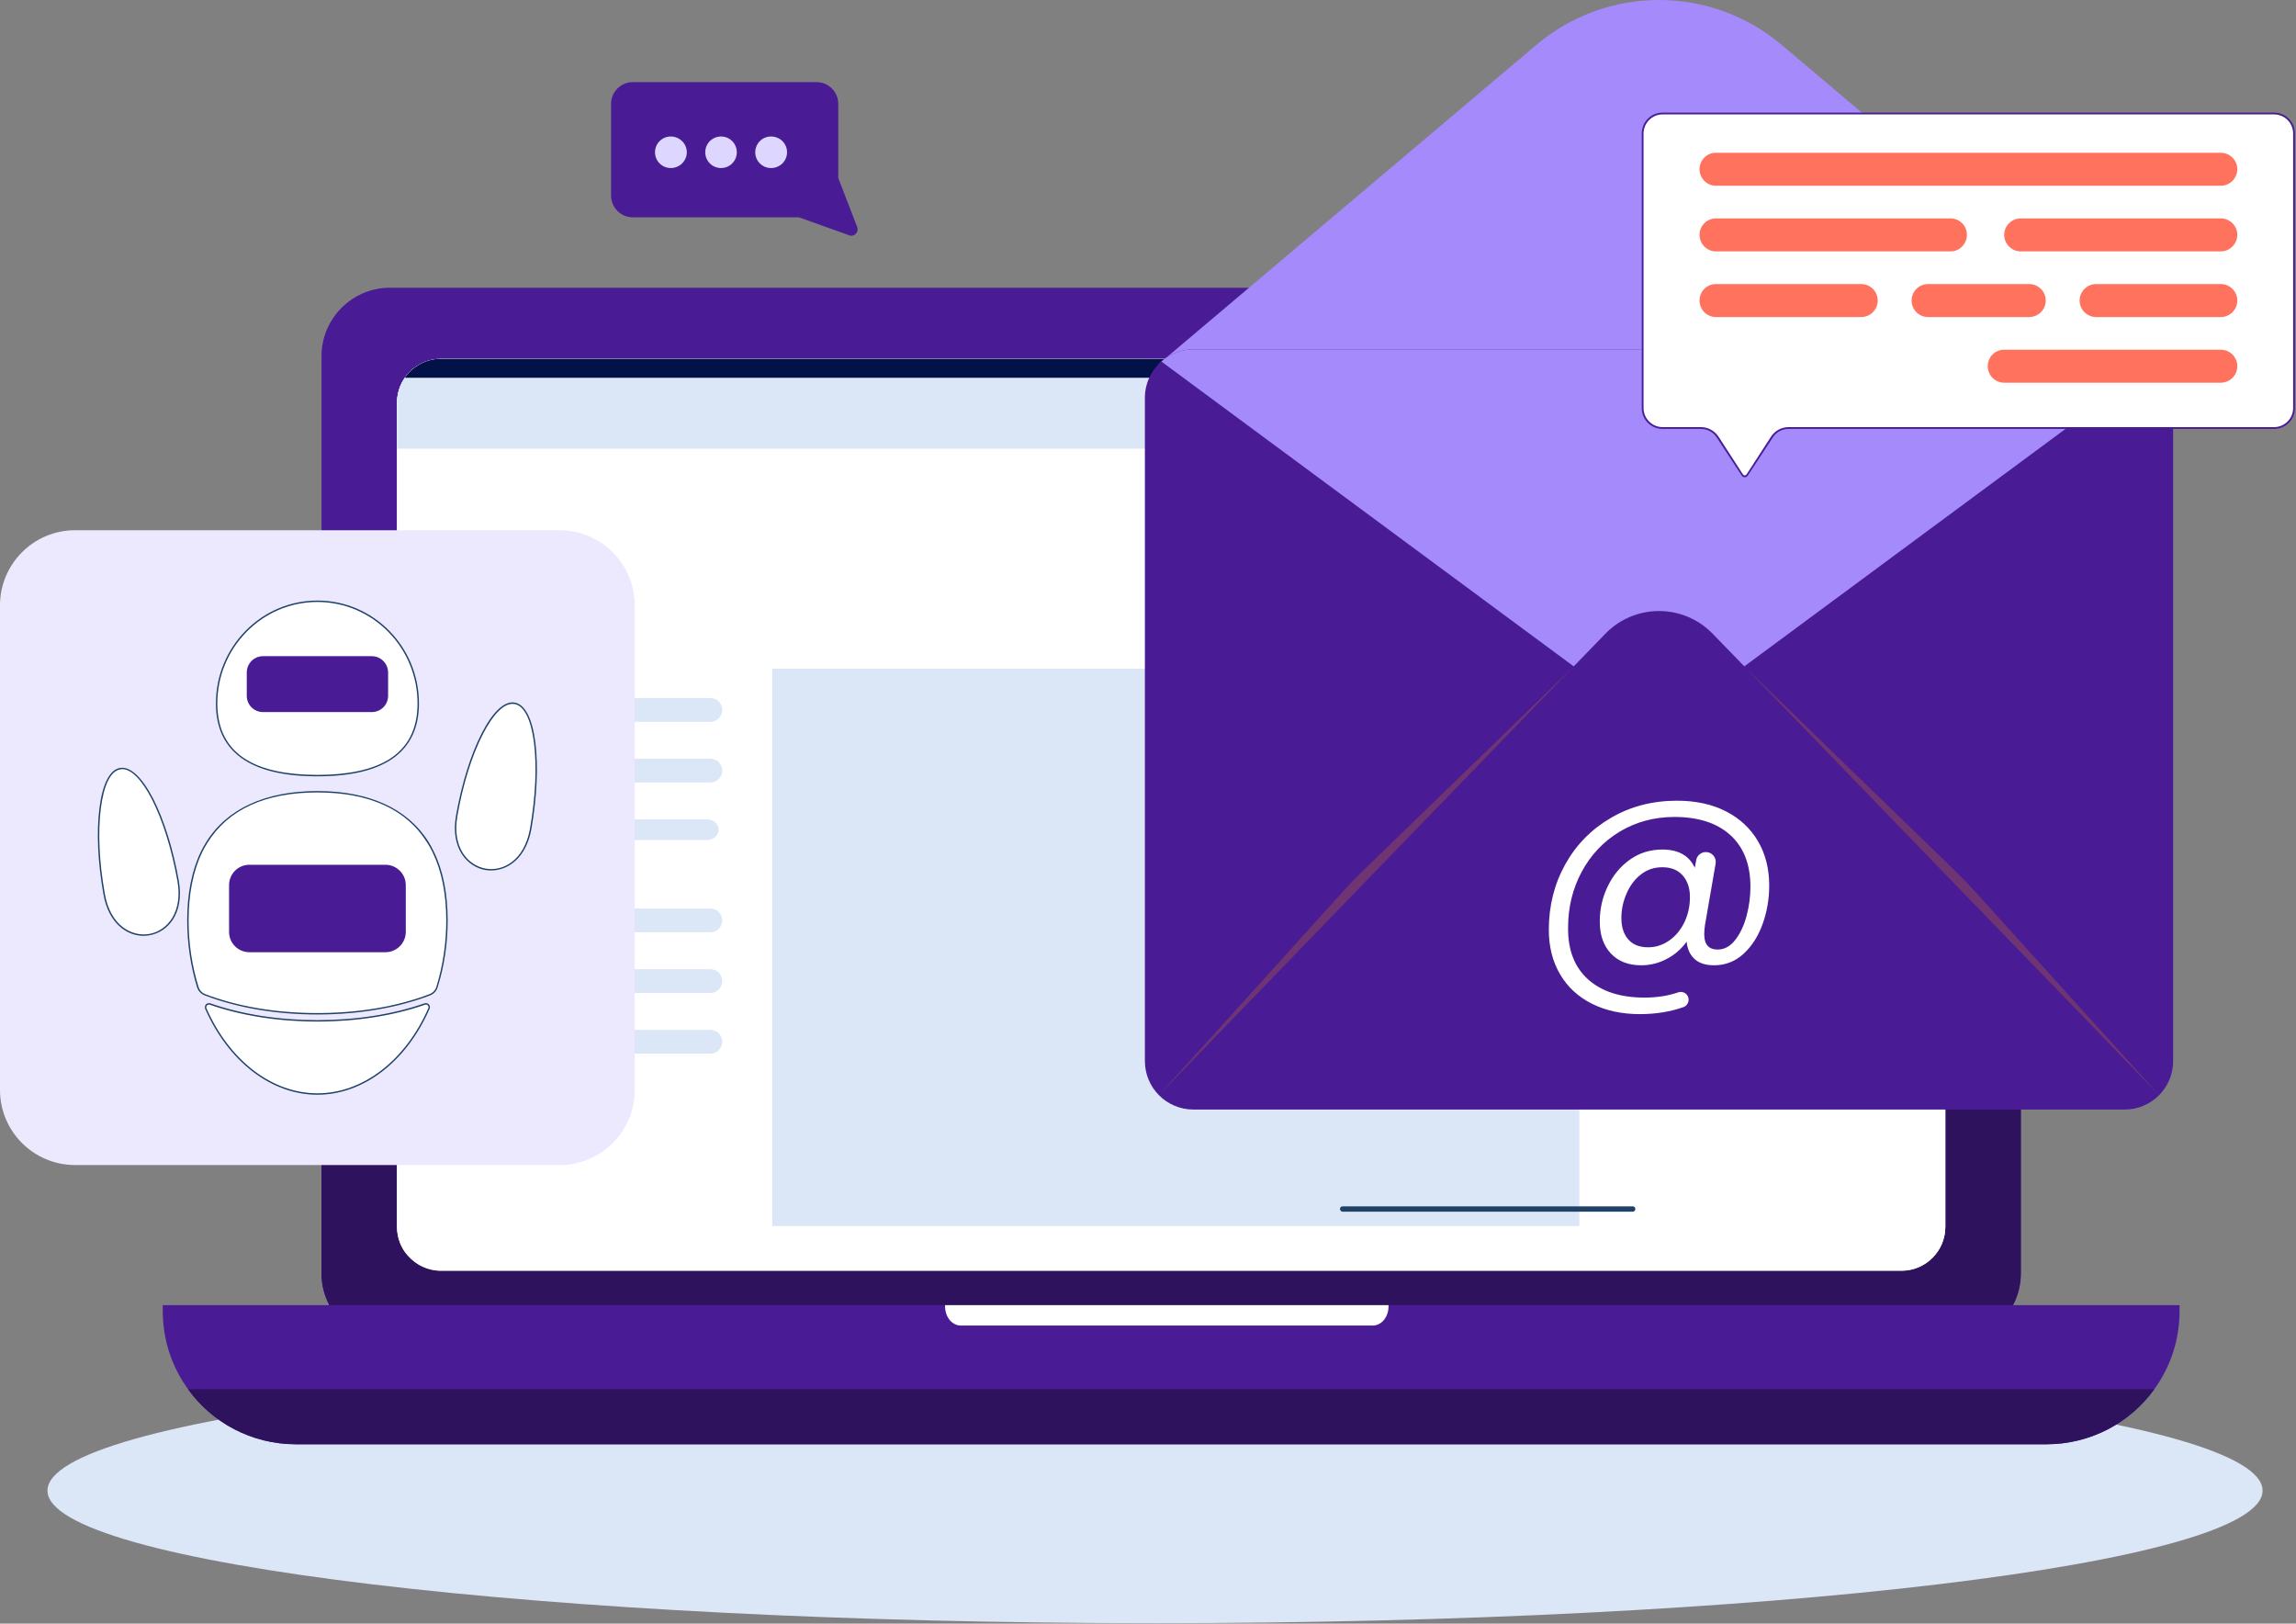
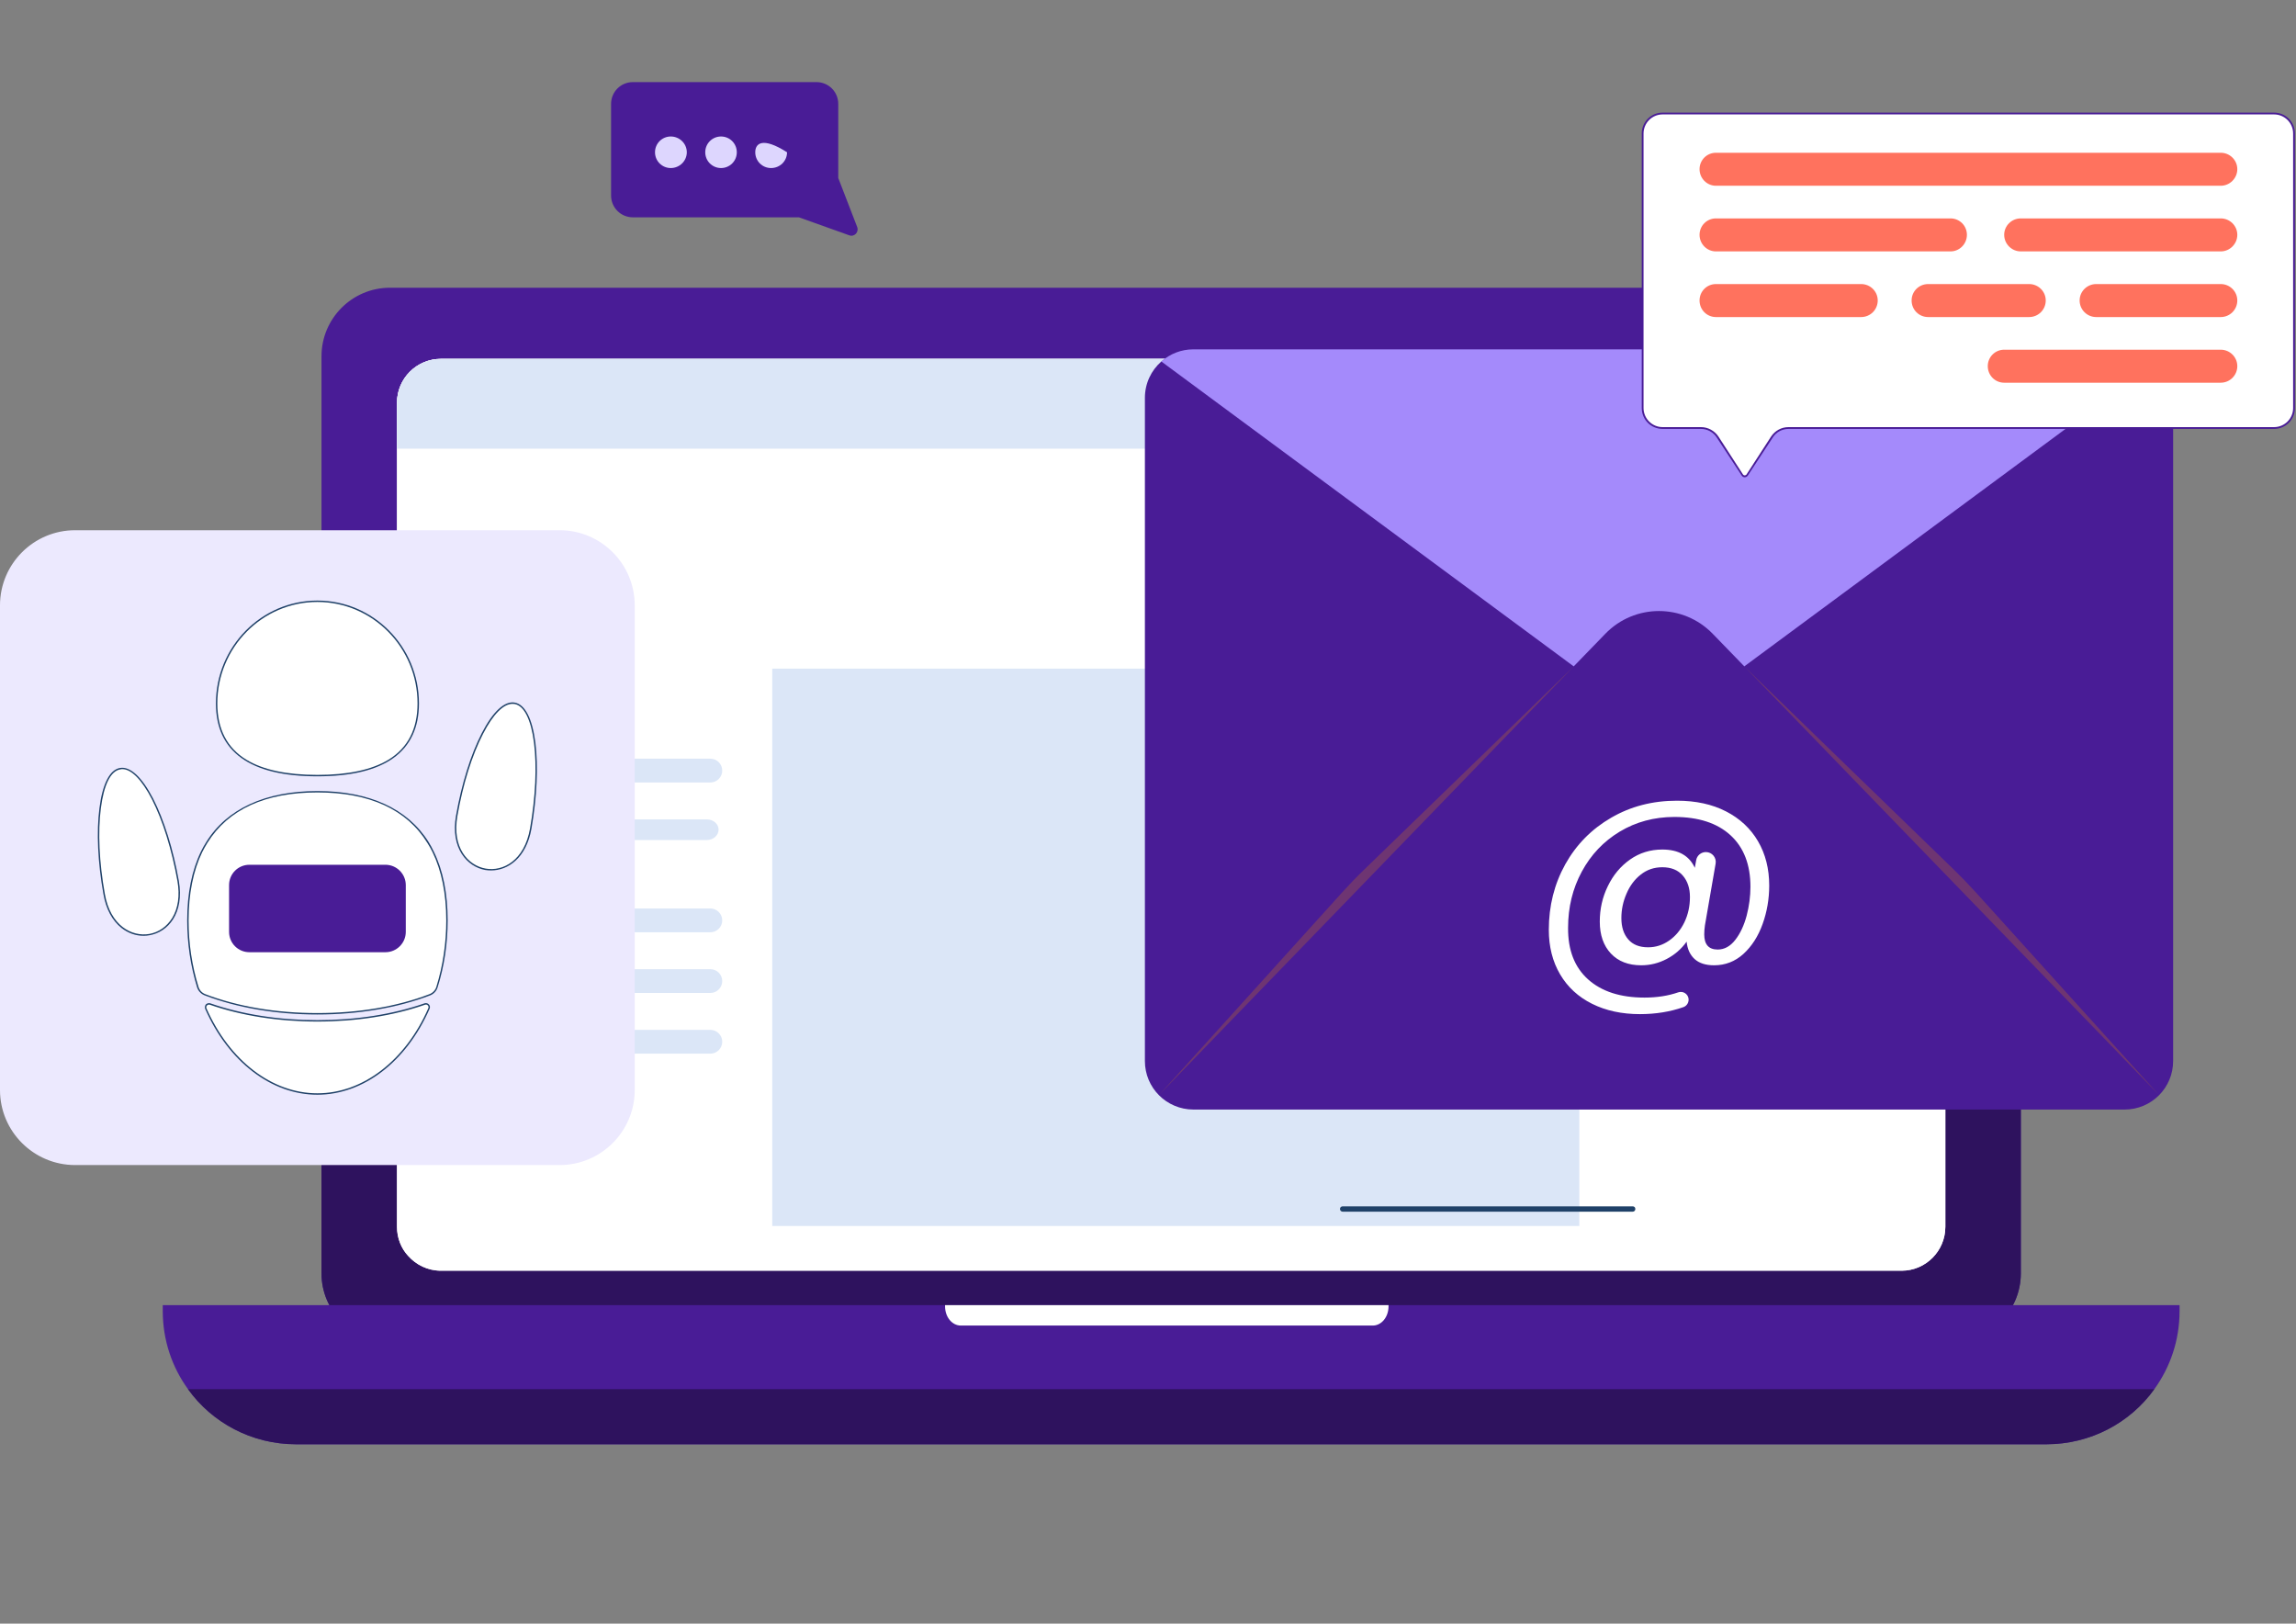
<svg xmlns="http://www.w3.org/2000/svg" width="512" height="362" viewBox="0 0 512 362" fill="none">
  <rect x="0" y="0" width="512" height="362" fill="#808080" stroke="none" />
-   <path d="M504.548 332.352C504.548 348.644 393.967 361.905 257.566 361.905C121.166 361.905 10.585 348.644 10.585 332.352C10.585 316.005 121.166 302.744 257.566 302.744C393.967 302.744 504.548 316.005 504.548 332.352Z" fill="#DBE6F7" />
  <path d="M450.637 79.416V283.908C450.637 292.298 443.817 299.172 435.374 299.172H86.958C78.514 299.172 71.694 292.298 71.694 283.908V79.416C71.694 71.026 78.514 64.152 86.958 64.152H435.374C443.817 64.152 450.637 71.026 450.637 79.416Z" fill="#491C96" />
  <path d="M450.637 181.662V283.908C450.637 292.298 443.817 299.172 435.374 299.172H86.958C78.514 299.172 71.694 292.298 71.694 283.908V181.662H450.637Z" fill="#2E125E" />
  <path d="M433.804 89.808V273.516C433.804 278.928 429.42 283.313 424.061 283.313H98.324C95.401 283.313 92.803 282.014 91.017 280.011C89.448 278.333 88.527 276.006 88.527 273.516V89.808C88.527 84.396 92.912 80.011 98.324 80.011H424.061C425.847 80.011 427.525 80.553 428.987 81.365C431.855 83.097 433.804 86.236 433.804 89.808Z" fill="white" />
  <path d="M433.804 89.808V273.516C433.804 278.928 429.42 283.313 424.061 283.313H98.324C95.401 283.313 92.803 282.014 91.017 280.011C89.447 278.333 88.527 276.005 88.527 273.516V89.808C88.527 84.395 92.911 80.011 98.324 80.011H424.061C425.847 80.011 427.525 80.553 428.986 81.365C431.855 83.097 433.804 86.236 433.804 89.808Z" fill="white" />
-   <path d="M99.515 158.279C99.515 159.741 100.706 160.931 102.167 160.931H158.405C159.867 160.931 161.057 159.741 161.057 158.279C161.057 156.818 159.867 155.627 158.405 155.627H102.167C100.706 155.627 99.515 156.818 99.515 158.279Z" fill="#DBE6F7" />
  <path d="M99.515 171.811C99.515 173.272 100.706 174.463 102.167 174.463H158.405C159.867 174.463 161.057 173.272 161.057 171.811C161.057 170.349 159.867 169.158 158.405 169.158H102.167C100.706 169.158 99.515 170.349 99.515 171.811Z" fill="#DBE6F7" />
  <path d="M99.515 184.964C99.515 186.263 100.706 187.291 102.167 187.291H157.648C159.055 187.291 160.246 186.263 160.246 184.964C160.246 183.719 159.055 182.69 157.648 182.69H102.167C100.706 182.69 99.515 183.719 99.515 184.964Z" fill="#DBE6F7" />
  <path d="M99.515 205.207C99.515 206.669 100.706 207.859 102.167 207.859H158.405C159.867 207.859 161.057 206.669 161.057 205.207C161.057 203.746 159.867 202.555 158.405 202.555H102.167C100.706 202.555 99.515 203.746 99.515 205.207Z" fill="#DBE6F7" />
  <path d="M99.515 218.739C99.515 220.201 100.706 221.391 102.167 221.391H158.405C159.867 221.391 161.057 220.201 161.057 218.739C161.057 217.278 159.867 216.087 158.405 216.087H102.167C100.706 216.087 99.515 217.278 99.515 218.739Z" fill="#DBE6F7" />
  <path d="M99.515 232.271C99.515 233.732 100.706 234.923 102.167 234.923H158.405C159.867 234.923 161.057 233.732 161.057 232.271C161.057 230.81 159.867 229.619 158.405 229.619H102.167C100.706 229.619 99.515 230.81 99.515 232.271Z" fill="#DBE6F7" />
  <path d="M360.895 171.811C360.895 173.272 362.086 174.463 363.547 174.463H419.731C421.192 174.463 422.383 173.272 422.383 171.811C422.383 170.349 421.192 169.158 419.731 169.158H363.547C362.086 169.158 360.895 170.349 360.895 171.811Z" fill="#DBE6F7" />
  <path d="M360.895 184.964C360.895 186.263 362.031 187.291 363.493 187.291H418.973C420.381 187.291 421.571 186.263 421.571 184.964C421.571 183.719 420.381 182.69 418.973 182.69H363.493C362.031 182.69 360.895 183.719 360.895 184.964Z" fill="#DBE6F7" />
  <path d="M360.895 205.207C360.895 206.669 362.086 207.859 363.547 207.859H419.731C421.192 207.859 422.383 206.669 422.383 205.207C422.383 203.746 421.192 202.555 419.731 202.555H363.547C362.086 202.555 360.895 203.746 360.895 205.207Z" fill="#DBE6F7" />
  <path d="M360.895 218.739C360.895 220.201 362.086 221.391 363.547 221.391H419.731C421.192 221.391 422.383 220.201 422.383 218.739C422.383 217.278 421.192 216.087 419.731 216.087H363.547C362.086 216.087 360.895 217.278 360.895 218.739Z" fill="#DBE6F7" />
  <path d="M360.895 232.271C360.895 233.732 362.086 234.923 363.547 234.923H419.731C421.192 234.923 422.383 233.732 422.383 232.271C422.383 230.81 421.192 229.619 419.731 229.619H363.547C362.086 229.619 360.895 230.81 360.895 232.271Z" fill="#DBE6F7" />
  <path d="M433.804 89.808V100.038H88.527V89.808C88.527 84.395 92.911 80.011 98.324 80.011H424.061C425.847 80.011 427.525 80.553 428.986 81.365C431.855 83.097 433.804 86.236 433.804 89.808Z" fill="#DBE6F7" />
-   <path d="M432.072 84.233H90.26C92.046 81.689 94.968 80.011 98.324 80.011H424.061C427.363 80.011 430.286 81.689 432.072 84.233Z" fill="#021147" />
  <path d="M352.18 149.078V273.353H172.208V149.078H180.49H352.18Z" fill="#DBE6F7" />
  <path d="M486.036 290.999V292.298C486.036 298.793 483.98 304.801 480.407 309.727C475.049 317.196 466.226 322.013 456.321 322.013H66.01C56.105 322.013 47.283 317.196 41.924 309.727C38.352 304.801 36.294 298.793 36.294 292.298V290.999H486.036Z" fill="#491C96" />
  <path d="M210.747 290.999V291.269C210.747 293.651 212.316 295.545 214.264 295.545H306.118C308.067 295.545 309.637 293.651 309.637 291.269V290.999H210.747Z" fill="white" />
  <path d="M480.407 309.727C475.049 317.196 466.226 322.013 456.321 322.013H66.01C56.105 322.013 47.283 317.196 41.924 309.727H480.407Z" fill="#2E125E" />
  <path d="M136.267 23.178V43.584C136.267 46.29 138.432 48.455 141.139 48.455H178.162L189.366 52.461C190.503 52.894 191.585 51.757 191.152 50.62L186.93 39.687V23.178C186.93 20.471 184.765 18.306 182.059 18.306H141.139C138.432 18.306 136.267 20.471 136.267 23.178Z" fill="#491C96" />
-   <path d="M168.419 33.949C168.419 35.898 169.988 37.467 171.937 37.467C173.94 37.467 175.509 35.898 175.509 33.949C175.509 32.001 173.94 30.431 171.937 30.431C169.988 30.431 168.419 32.001 168.419 33.949Z" fill="#DDD6FE" />
+   <path d="M168.419 33.949C168.419 35.898 169.988 37.467 171.937 37.467C173.94 37.467 175.509 35.898 175.509 33.949C169.988 30.431 168.419 32.001 168.419 33.949Z" fill="#DDD6FE" />
  <path d="M157.268 33.949C157.268 35.898 158.838 37.467 160.787 37.467C162.735 37.467 164.305 35.898 164.305 33.949C164.305 32.001 162.735 30.431 160.787 30.431C158.838 30.431 157.268 32.001 157.268 33.949Z" fill="#DDD6FE" />
  <path d="M146.064 33.949C146.064 35.898 147.634 37.467 149.582 37.467C151.531 37.467 153.155 35.898 153.155 33.949C153.155 32.001 151.531 30.431 149.582 30.431C147.634 30.431 146.064 32.001 146.064 33.949Z" fill="#DDD6FE" />
  <path d="M70.771 226.031C61.305 226.031 52.628 224.58 45.876 221.772C46.108 222.403 46.339 223.024 46.57 223.634C53.512 226.315 61.936 227.609 70.771 227.609C79.637 227.609 88.061 226.315 94.971 223.634C95.223 223.024 95.455 222.403 95.665 221.772C88.913 224.58 80.236 226.031 70.771 226.031Z" fill="#1F4168" />
  <path d="M124.819 259.603H16.754C7.604 259.603 0.158 252.188 0.158 243.038V134.973C0.158 125.791 7.604 118.377 16.754 118.377H124.819C133.969 118.377 141.384 125.791 141.384 134.973V243.038C141.384 252.188 133.969 259.603 124.819 259.603Z" fill="#ECE9FE" />
  <path fill-rule="evenodd" clip-rule="evenodd" d="M124.819 259.76H16.754C7.509 259.76 0 252.251 0 243.038V134.973C0 125.728 7.509 118.219 16.754 118.219H124.819C134.032 118.219 141.541 125.728 141.541 134.973V243.038C141.541 252.251 134.032 259.76 124.819 259.76ZM16.754 118.534C7.699 118.534 0.316 125.917 0.316 134.973V243.038C0.316 252.062 7.699 259.445 16.754 259.445H124.819C133.874 259.445 141.226 252.062 141.226 243.038V134.973C141.226 125.917 133.874 118.534 124.819 118.534H16.754Z" fill="#ECE9FE" />
  <path d="M23.222 199.338C25.683 213.347 42.185 210.413 39.724 196.436C37.137 181.796 31.331 170.563 26.788 171.384C22.244 172.172 20.635 184.698 23.222 199.338Z" fill="white" />
  <path fill-rule="evenodd" clip-rule="evenodd" d="M32.026 208.646C30.259 208.646 28.555 208.047 27.072 206.88C25.021 205.239 23.633 202.652 23.065 199.37C21.803 192.271 21.487 185.424 22.181 180.155C22.844 174.791 24.485 171.605 26.756 171.226C29.028 170.816 31.647 173.245 34.139 178.041C36.569 182.774 38.62 189.305 39.882 196.404C41.144 203.724 37.389 207.826 33.351 208.52C32.909 208.604 32.467 208.646 32.026 208.646ZM27.261 171.478C27.114 171.478 26.967 171.499 26.819 171.542C24.674 171.889 23.159 174.981 22.497 180.187C21.803 185.456 22.118 192.24 23.38 199.307C24.611 206.406 29.407 208.899 33.288 208.236C35.401 207.858 37.2 206.596 38.399 204.671C39.724 202.494 40.134 199.654 39.566 196.436C38.304 189.4 36.285 182.9 33.855 178.167C31.615 173.845 29.28 171.478 27.261 171.478Z" fill="#1F4168" />
  <path d="M118.351 184.762C115.858 198.771 99.388 195.868 101.849 181.859C104.436 167.219 110.21 156.018 114.754 156.807C119.329 157.596 120.938 170.122 118.351 184.762Z" fill="white" />
  <path fill-rule="evenodd" clip-rule="evenodd" d="M109.516 194.07C109.075 194.07 108.643 194.038 108.223 193.975C104.184 193.249 100.398 189.147 101.691 181.827C102.953 174.728 104.973 168.229 107.434 163.464C109.895 158.668 112.514 156.239 114.785 156.649C117.089 157.059 118.698 160.214 119.392 165.578C120.055 170.879 119.739 177.694 118.509 184.793C117.341 191.325 113.271 194.07 109.516 194.07ZM114.281 156.933C112.261 156.933 109.958 159.268 107.718 163.622C105.288 168.323 103.237 174.823 102.007 181.891C100.745 188.99 104.373 192.965 108.286 193.659C112.167 194.354 116.931 191.861 118.193 184.73C119.424 177.663 119.739 170.879 119.076 165.61C118.414 160.404 116.868 157.343 114.754 156.965C114.607 156.944 114.449 156.933 114.281 156.933Z" fill="#1F4168" />
  <path d="M70.77 227.609C79.447 227.609 87.714 226.315 94.718 223.854C95.349 223.633 95.917 224.264 95.665 224.864C90.648 236.254 81.372 243.921 70.77 243.921C60.2 243.921 50.924 236.254 45.907 224.864C45.623 224.264 46.223 223.633 46.822 223.854C53.827 226.315 62.125 227.609 70.77 227.609Z" fill="white" />
  <path d="M99.672 205.207C99.672 210.476 98.883 215.493 97.463 220.068C97.211 220.857 96.611 221.488 95.854 221.772C88.913 224.454 80.204 226.031 70.77 226.031C61.336 226.031 52.628 224.454 45.718 221.772C44.929 221.488 44.361 220.857 44.109 220.068C42.689 215.493 41.9 210.476 41.9 205.207C41.9 198.991 43.005 193.943 44.961 189.936C45.319 189.2 45.708 188.495 46.128 187.822C51.208 179.65 60.327 176.526 70.77 176.526C81.214 176.526 90.364 179.65 95.444 187.822C95.865 188.495 96.254 189.2 96.611 189.936C98.567 193.943 99.672 198.991 99.672 205.207Z" fill="white" />
  <path fill-rule="evenodd" clip-rule="evenodd" d="M70.77 244.079C60.547 244.079 50.956 236.727 45.75 224.927C45.623 224.612 45.687 224.233 45.907 223.949C46.16 223.697 46.538 223.602 46.886 223.697C53.922 226.158 62.188 227.451 70.77 227.451C79.384 227.451 87.65 226.158 94.686 223.697C95.034 223.602 95.381 223.665 95.633 223.949C95.885 224.201 95.949 224.58 95.791 224.927C90.616 236.727 81.025 244.079 70.77 244.079ZM46.57 223.981C46.412 223.981 46.255 224.075 46.16 224.17C46.034 224.296 45.939 224.548 46.034 224.801C51.208 236.507 60.674 243.763 70.77 243.763C80.898 243.763 90.364 236.507 95.507 224.801C95.633 224.548 95.538 224.296 95.412 224.17C95.286 224.012 95.034 223.917 94.781 224.012C87.714 226.473 79.415 227.767 70.77 227.767C62.157 227.767 53.858 226.473 46.791 224.012C46.707 223.991 46.633 223.981 46.57 223.981Z" fill="#1F4168" />
  <path fill-rule="evenodd" clip-rule="evenodd" d="M70.77 226.189C61.589 226.189 52.912 224.706 45.655 221.929C44.835 221.614 44.204 220.951 43.951 220.131C42.5 215.398 41.743 210.382 41.743 205.207C41.743 199.212 42.784 194.038 44.803 189.873C45.15 189.147 45.56 188.421 46.002 187.727C50.609 180.313 59.191 176.369 70.77 176.369C82.381 176.369 90.932 180.313 95.57 187.727C96.012 188.421 96.39 189.147 96.737 189.873C98.788 194.038 99.83 199.212 99.83 205.207C99.83 210.382 99.072 215.398 97.589 220.131C97.337 220.951 96.737 221.614 95.917 221.929C88.66 224.706 79.952 226.189 70.77 226.189ZM70.77 176.684C59.128 176.684 50.893 180.47 46.255 187.917C45.844 188.579 45.434 189.305 45.087 189.999C43.099 194.132 42.058 199.275 42.058 205.207C42.058 210.35 42.815 215.335 44.267 220.036C44.488 220.762 45.024 221.362 45.75 221.646C52.975 224.422 61.62 225.873 70.77 225.873C79.92 225.873 88.566 224.422 95.791 221.646C96.517 221.362 97.085 220.762 97.305 220.036C98.757 215.335 99.514 210.35 99.514 205.207C99.514 199.275 98.473 194.132 96.454 189.999C96.106 189.305 95.728 188.579 95.286 187.917C90.68 180.47 82.413 176.684 70.77 176.684Z" fill="#1F4168" />
  <path d="M93.267 156.838C93.267 144.407 83.202 134.058 70.77 134.058C58.37 134.058 48.305 144.407 48.305 156.838C48.305 169.269 58.37 172.929 70.77 172.929C83.202 172.929 93.267 169.269 93.267 156.838Z" fill="white" />
  <path fill-rule="evenodd" clip-rule="evenodd" d="M70.77 173.088C55.752 173.088 48.148 167.597 48.148 156.838C48.148 144.186 58.307 133.9 70.77 133.9C83.265 133.9 93.425 144.186 93.425 156.838C93.425 167.597 85.821 173.088 70.77 173.088ZM70.77 134.216C58.465 134.216 48.463 144.375 48.463 156.838C48.463 162.549 50.64 166.777 54.963 169.396C58.623 171.636 63.955 172.772 70.77 172.772C77.585 172.772 82.918 171.636 86.609 169.396C90.932 166.777 93.109 162.549 93.109 156.838C93.109 144.375 83.107 134.216 70.77 134.216Z" fill="#1F4168" />
-   <path d="M82.919 146.3H58.655C56.636 146.3 55.027 147.941 55.027 149.96V155.135C55.027 157.154 56.636 158.763 58.655 158.763H82.919C84.907 158.763 86.547 157.154 86.547 155.135V149.96C86.547 147.941 84.907 146.3 82.919 146.3Z" fill="#491C96" />
  <path d="M85.947 212.306H55.626C53.101 212.306 51.082 210.287 51.082 207.763V197.351C51.082 194.827 53.101 192.807 55.626 192.807H85.947C88.439 192.807 90.49 194.827 90.49 197.351V207.763C90.49 210.287 88.439 212.306 85.947 212.306Z" fill="#491C96" />
  <path d="M364.078 270.157H299.406C299.088 270.157 298.809 269.879 298.809 269.56C298.809 269.203 299.088 268.964 299.406 268.964H364.078C364.436 268.964 364.675 269.203 364.675 269.56C364.675 269.879 364.436 270.157 364.078 270.157Z" fill="#1F4168" />
-   <path d="M258.388 81.164L342.605 10.004C358.394 -3.335 381.514 -3.335 397.304 10.004L481.217 80.86L258.388 81.164Z" fill="#A48AFB" />
  <path d="M484.6 88.712V236.563C484.6 239.534 483.407 242.223 481.477 244.175C479.525 246.149 476.792 247.385 473.777 247.385H266.131C263.116 247.385 260.383 246.149 258.431 244.175C256.501 242.223 255.308 239.534 255.308 236.563V88.712C255.308 85.48 256.718 82.574 258.974 80.6C260.882 78.908 263.376 77.889 266.131 77.889H473.777C476.532 77.889 479.026 78.908 480.935 80.6C483.169 82.574 484.6 85.48 484.6 88.712Z" fill="#491C96" />
  <path d="M480.935 80.6L388.975 148.572L381.948 141.328C375.376 134.539 364.51 134.539 357.961 141.328L350.933 148.572L258.974 80.6C260.882 78.908 263.377 77.889 266.131 77.889H473.778C476.532 77.889 479.026 78.908 480.935 80.6Z" fill="#A48AFB" />
  <g style="mix-blend-mode:multiply" opacity="0.4">
    <path d="M435.735 193.923C437.413 195.557 439.039 197.241 440.615 198.977L481.477 244.176L388.975 148.594L435.735 193.923Z" fill="#A65B3C" />
  </g>
  <g style="mix-blend-mode:multiply" opacity="0.4">
    <path d="M304.173 193.923C302.481 195.557 300.854 197.241 299.293 198.977L258.431 244.176L350.933 148.594L304.173 193.923Z" fill="#A65B3C" />
  </g>
  <path fill-rule="evenodd" clip-rule="evenodd" d="M384.898 180.91C387.992 182.5 390.371 184.72 392.033 187.568C393.696 190.417 394.528 193.706 394.528 197.437C394.528 200.43 394.036 203.293 393.053 206.025C392.07 208.758 390.645 210.978 388.78 212.684C386.915 214.375 384.732 215.221 382.23 215.221C380.351 215.221 378.897 214.751 377.871 213.811C376.859 212.872 376.273 211.585 376.114 209.951C374.943 211.585 373.461 212.872 371.668 213.811C369.875 214.751 367.981 215.221 365.985 215.221C363.123 215.221 360.867 214.346 359.219 212.597C357.57 210.833 356.746 208.462 356.746 205.483C356.746 202.649 357.346 200.01 358.546 197.567C359.732 195.109 361.38 193.135 363.491 191.646C365.602 190.156 368.003 189.412 370.692 189.412C374.278 189.412 376.692 190.771 377.936 193.489L378.24 191.798C378.413 190.735 379.346 189.976 380.408 189.976C381.775 189.976 382.816 191.212 382.577 192.557L380.192 206.329C380.09 207.052 380.04 207.717 380.04 208.324C380.04 210.58 381.037 211.708 383.033 211.708C384.536 211.708 385.845 210.992 386.958 209.561C388.072 208.129 388.918 206.329 389.496 204.16C390.06 201.991 390.342 199.844 390.342 197.719C390.342 192.774 388.86 188.942 385.896 186.224C382.932 183.505 378.746 182.146 373.338 182.146C368.856 182.161 364.807 183.252 361.192 185.421C357.592 187.59 354.773 190.561 352.734 194.335C350.695 198.109 349.676 202.28 349.676 206.849C349.632 211.823 351.122 215.662 354.144 218.366C357.165 221.07 361.359 222.422 366.723 222.422C369.485 222.422 371.993 222.031 374.249 221.251C375.247 220.904 376.331 221.533 376.526 222.574C376.678 223.42 376.201 224.265 375.398 224.547C372.42 225.588 369.188 226.109 365.704 226.109C361.669 226.109 358.113 225.343 355.033 223.81C351.953 222.277 349.574 220.087 347.897 217.238C346.22 214.39 345.381 211.079 345.381 207.305C345.381 201.984 346.603 197.119 349.047 192.709C351.505 188.313 354.917 184.85 359.284 182.32C363.636 179.789 368.53 178.524 373.967 178.524C378.16 178.524 381.804 179.319 384.898 180.91ZM372.21 209.712C373.642 208.715 374.777 207.356 375.615 205.635C376.439 203.914 376.851 202.035 376.851 199.996C376.851 198.029 376.316 196.432 375.247 195.203C374.177 193.974 372.658 193.359 370.692 193.359C368.87 193.359 367.272 193.901 365.899 194.986C364.525 196.056 363.462 197.473 362.711 199.237C361.944 200.986 361.561 202.808 361.561 204.702C361.561 206.698 362.074 208.281 363.101 209.452C364.113 210.623 365.588 211.209 367.525 211.209C369.217 211.209 370.779 210.71 372.21 209.712Z" fill="white" />
  <path d="M507.105 95.43H398.84C397.329 95.43 395.936 96.185 395.101 97.458L389.612 105.93C389.374 106.288 388.777 106.288 388.539 105.93L383.01 97.458C382.214 96.185 380.822 95.43 379.311 95.43H370.76C368.294 95.43 366.305 93.441 366.305 90.975V29.763C366.305 27.297 368.294 25.308 370.76 25.308H507.105C509.571 25.308 511.56 27.297 511.56 29.763V90.975C511.56 93.441 509.571 95.43 507.105 95.43Z" fill="white" />
  <path fill-rule="evenodd" clip-rule="evenodd" d="M389.056 106.408C389.374 106.408 389.613 106.248 389.772 106.01L395.3 97.578C396.056 96.345 397.408 95.629 398.84 95.629H507.105C509.69 95.629 511.759 93.561 511.759 90.975V29.763C511.759 27.178 509.69 25.109 507.105 25.109H370.76C368.174 25.109 366.106 27.178 366.106 29.763V90.975C366.106 93.561 368.174 95.629 370.76 95.629H379.311C380.743 95.629 382.055 96.345 382.851 97.578L388.38 106.01C388.539 106.248 388.777 106.408 389.056 106.408ZM507.105 25.507C509.452 25.507 511.361 27.416 511.361 29.763V90.975C511.361 93.322 509.452 95.231 507.105 95.231H398.84C397.249 95.231 395.817 96.026 394.942 97.339L389.453 105.811C389.255 106.05 388.857 106.05 388.698 105.811L383.209 97.339C382.334 96.026 380.862 95.231 379.311 95.231H370.76C368.413 95.231 366.504 93.322 366.504 90.975V29.763C366.504 27.416 368.413 25.507 370.76 25.507H507.105Z" fill="#491C96" />
  <path d="M382.652 41.417H495.212C497.241 41.417 498.911 39.746 498.911 37.718C498.911 35.689 497.241 34.059 495.212 34.059H382.652C380.623 34.059 378.993 35.689 378.993 37.718C378.993 39.746 380.623 41.417 382.652 41.417Z" fill="#FF725E" />
  <path d="M450.626 56.053H495.212C497.241 56.053 498.911 54.383 498.911 52.355C498.911 50.326 497.241 48.695 495.212 48.695H450.626C448.597 48.695 446.927 50.326 446.927 52.355C446.927 54.383 448.597 56.053 450.626 56.053Z" fill="#FF725E" />
  <path d="M467.45 70.691H495.212C497.241 70.691 498.911 69.06 498.911 66.992C498.911 64.963 497.241 63.333 495.212 63.333H467.45C465.422 63.333 463.751 64.963 463.751 66.992C463.751 69.06 465.422 70.691 467.45 70.691Z" fill="#FF725E" />
  <path d="M382.652 70.691H415.028C417.057 70.691 418.727 69.06 418.727 66.992C418.727 64.963 417.057 63.333 415.028 63.333H382.652C380.624 63.333 378.993 64.963 378.993 66.992C378.993 69.06 380.624 70.691 382.652 70.691Z" fill="#FF725E" />
  <path d="M382.652 56.053H434.955C436.983 56.053 438.614 54.383 438.614 52.355C438.614 50.326 436.983 48.695 434.955 48.695H382.652C380.623 48.695 378.993 50.326 378.993 52.355C378.993 54.383 380.623 56.053 382.652 56.053Z" fill="#FF725E" />
  <path d="M429.983 70.691H452.495C454.524 70.691 456.194 69.06 456.194 66.992C456.194 64.963 454.524 63.333 452.495 63.333H429.983C427.915 63.333 426.284 64.963 426.284 66.992C426.284 69.06 427.915 70.691 429.983 70.691Z" fill="#FF725E" />
  <path d="M446.927 85.327H495.212C497.241 85.327 498.911 83.697 498.911 81.629C498.911 79.6 497.241 77.969 495.212 77.969H446.927C444.898 77.969 443.268 79.6 443.268 81.629C443.268 83.697 444.898 85.327 446.927 85.327Z" fill="#FF725E" />
</svg>